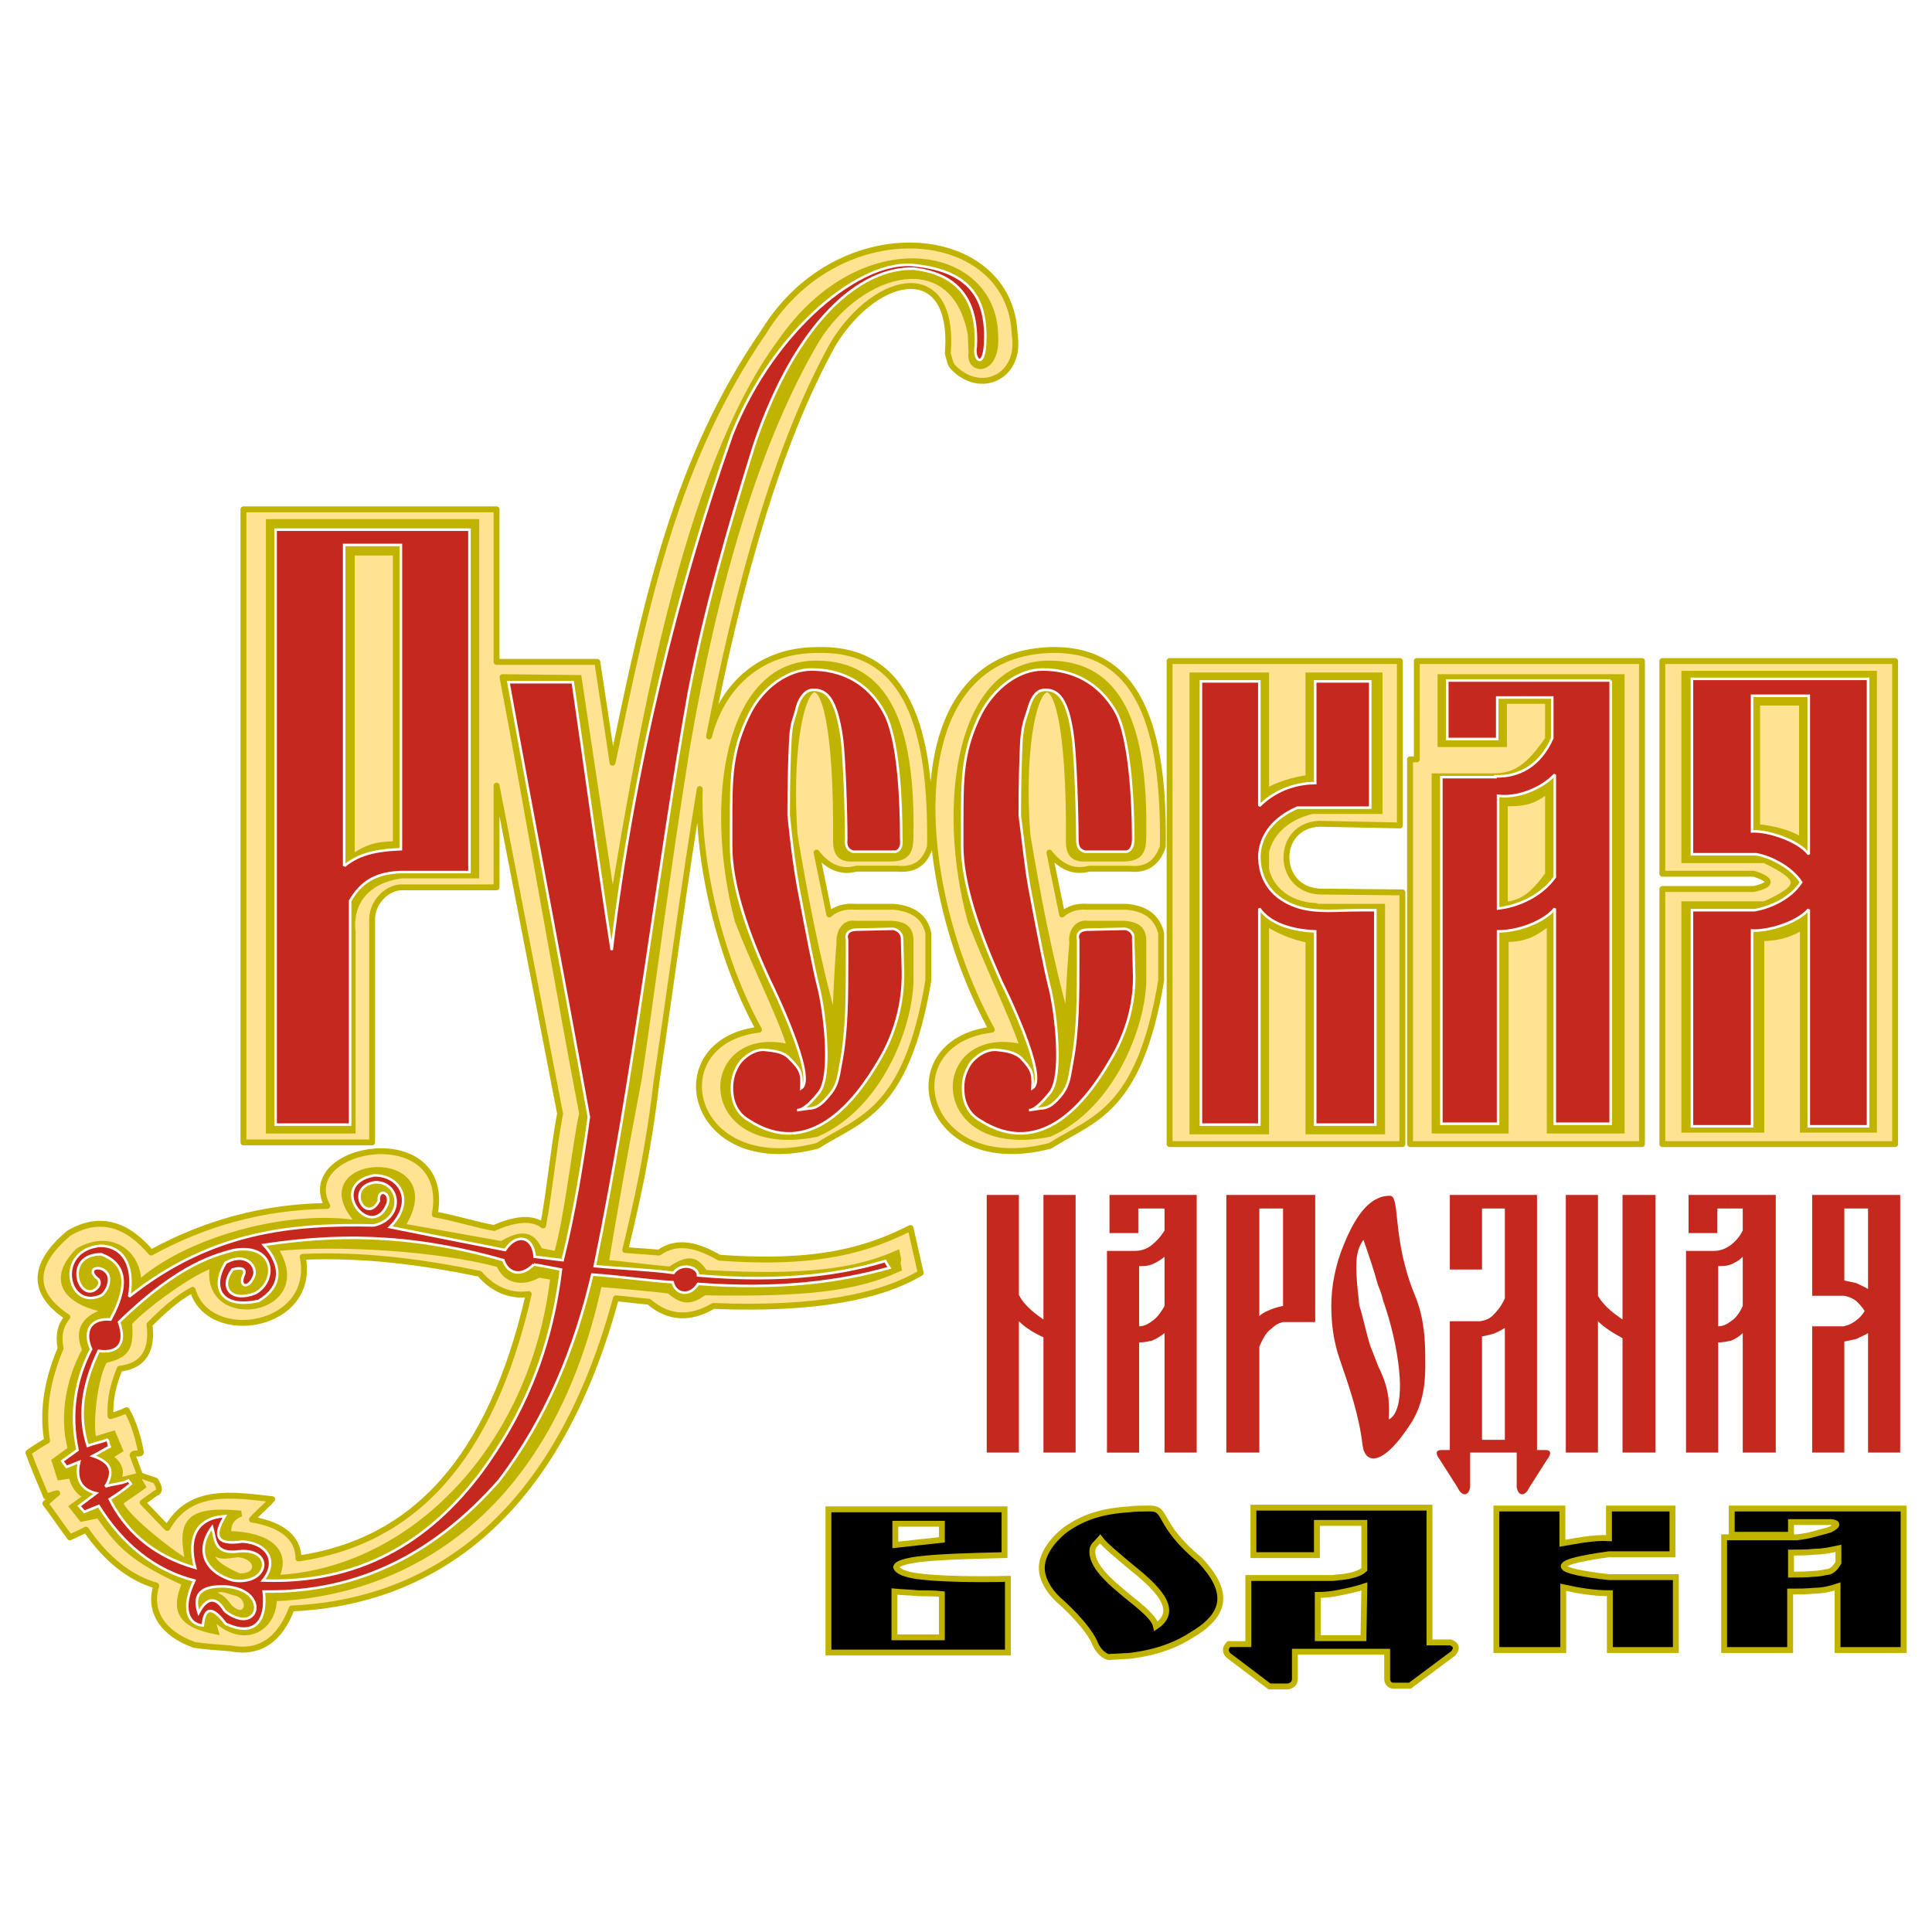
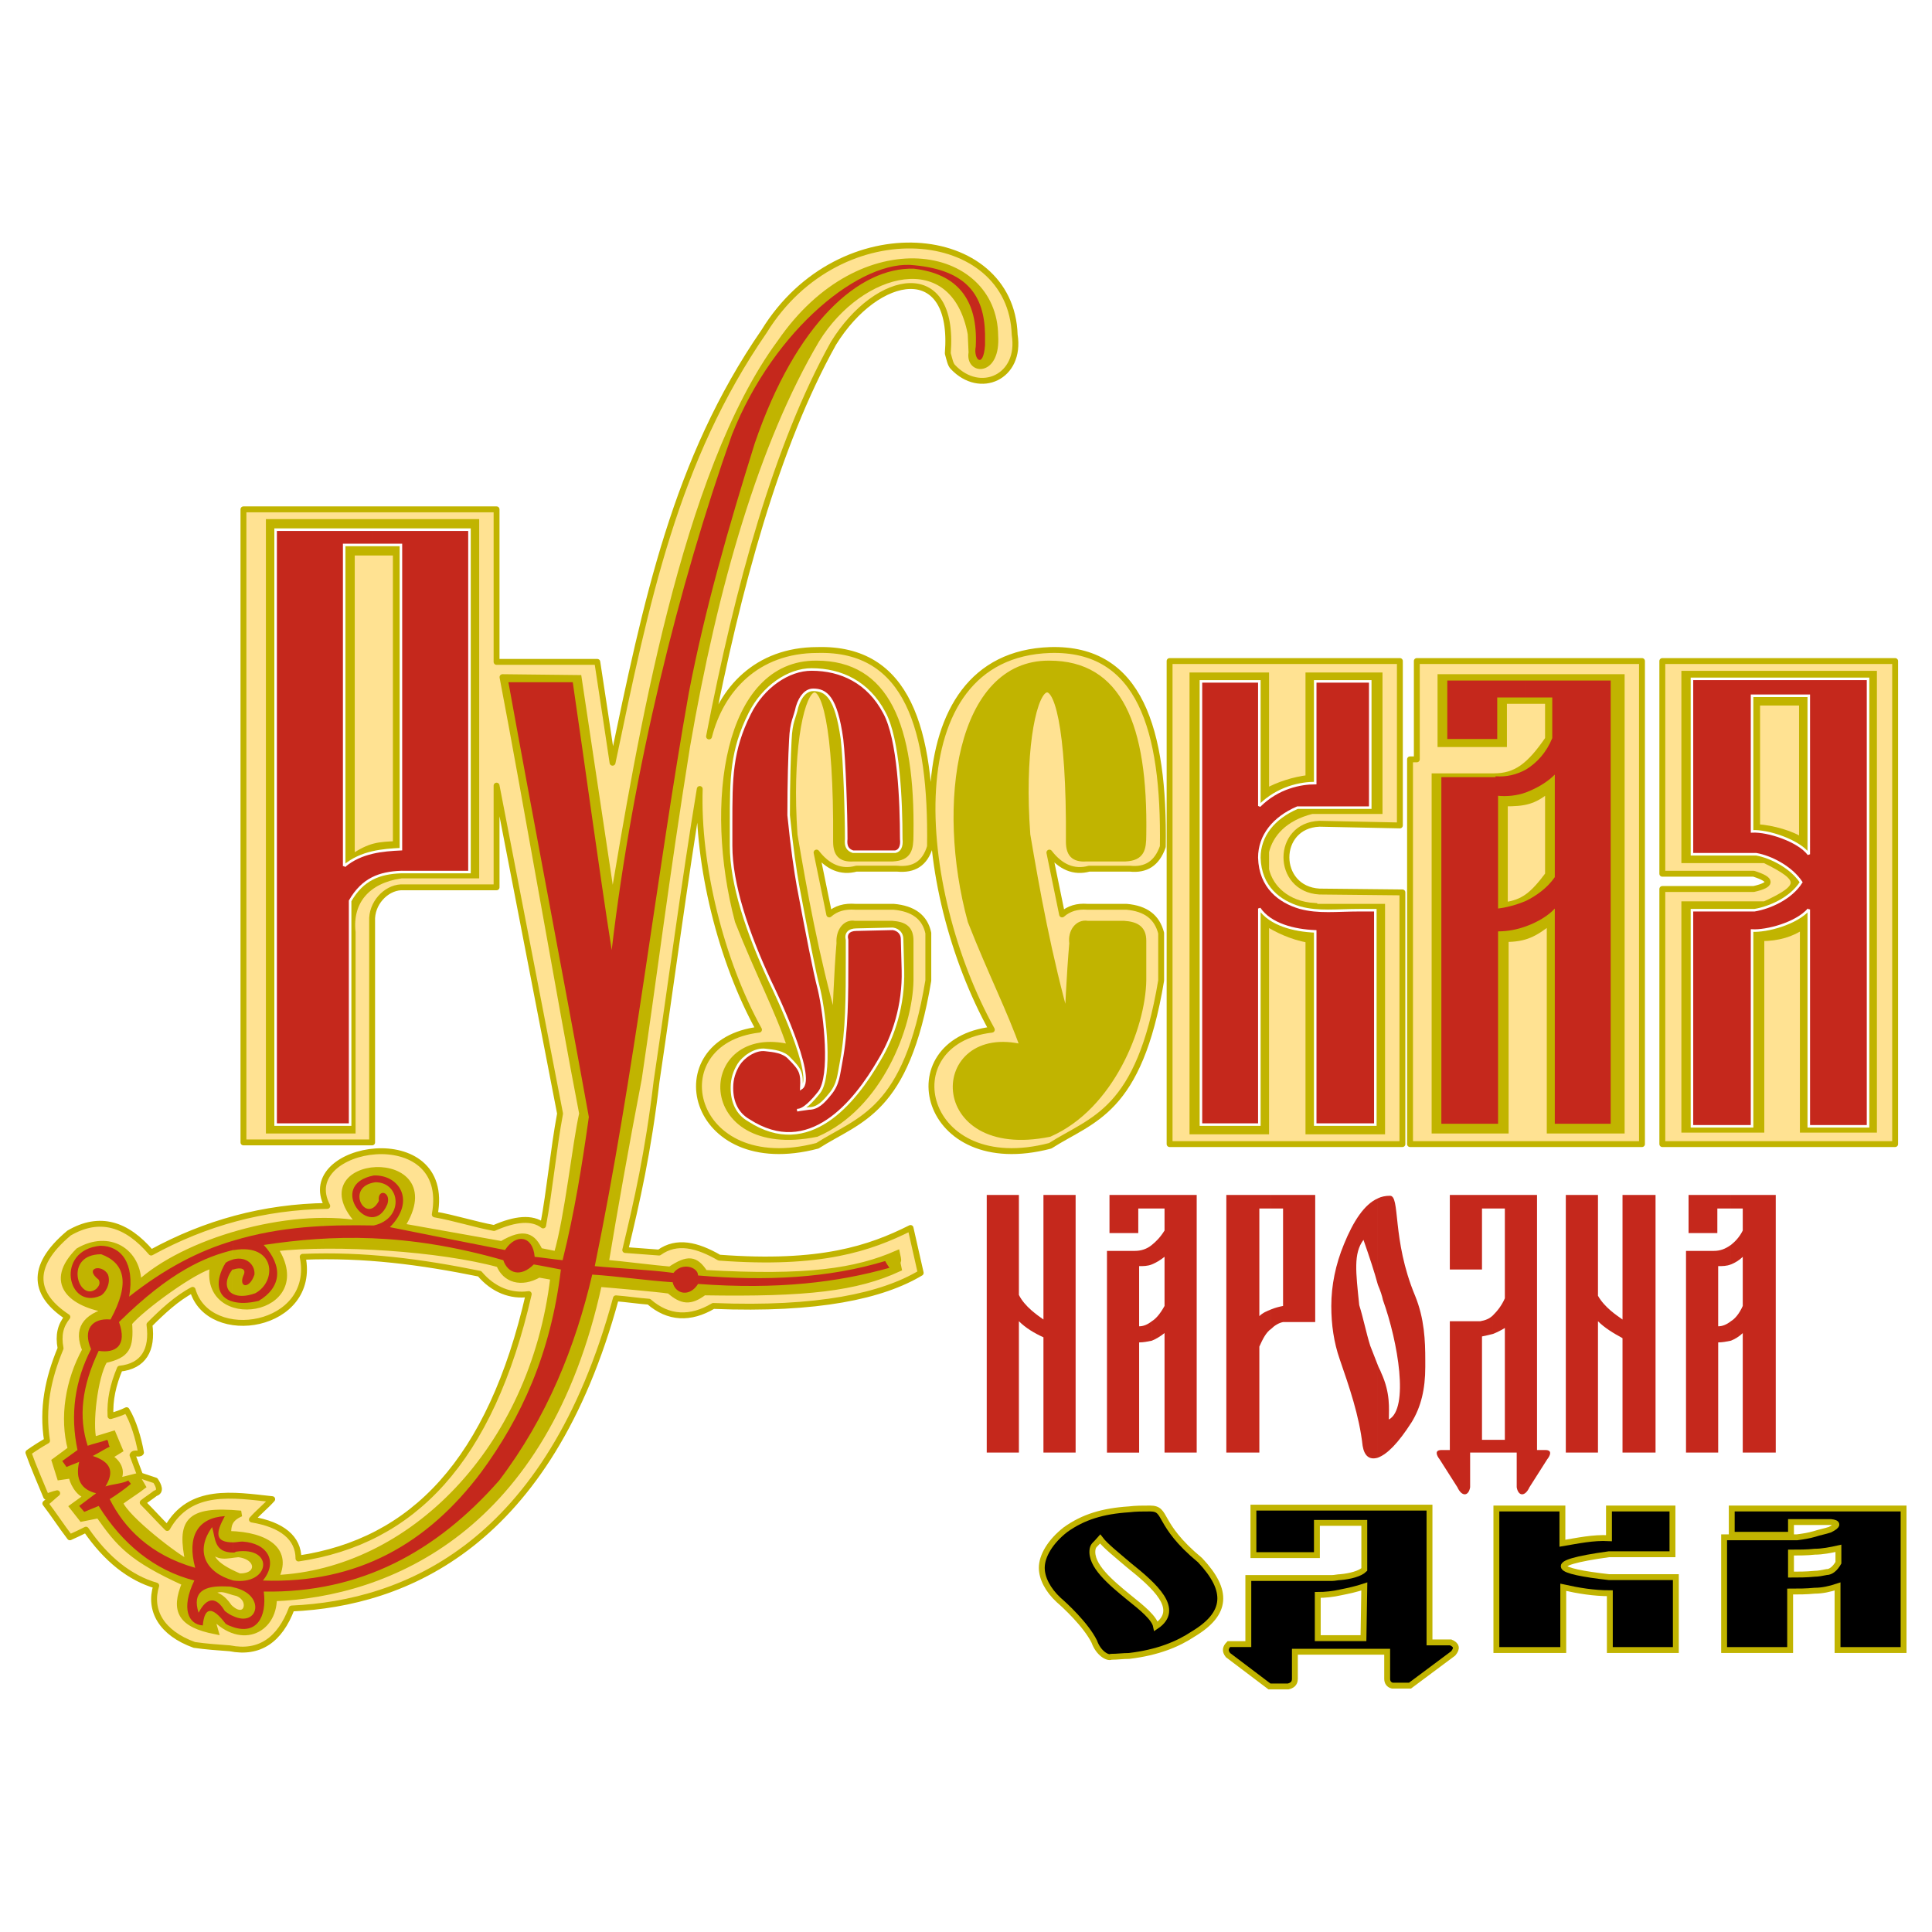
<svg xmlns="http://www.w3.org/2000/svg" version="1.0" id="Layer_1" x="0px" y="0px" width="192.756px" height="192.756px" viewBox="0 0 192.756 192.756" enable-background="new 0 0 192.756 192.756" xml:space="preserve">
  <g>
    <polygon fill-rule="evenodd" clip-rule="evenodd" fill="#FFFFFF" points="0,0 192.756,0 192.756,192.756 0,192.756 0,0  " />
    <path fill-rule="evenodd" clip-rule="evenodd" fill="#FFFFFF" d="M106.134,64.092c1.773-4.059,38.601-14.205,41.471-30.523   c-0.929,4.143-1.857,8.202-2.787,12.345c-2.533,3.127-5.067,6.34-7.686,9.554c-4.983,2.537-9.967,5.072-15.034,7.694   C116.776,63.416,111.455,63.754,106.134,64.092L106.134,64.092z" />
    <path fill-rule="evenodd" clip-rule="evenodd" stroke="#C1B400" stroke-width="0.587" stroke-linecap="round" stroke-miterlimit="2.613" d="   M160.613,158.959c-1.604,0-3.125-0.254-4.646-0.592v6.256h-6.673v-14.119h6.588v3.467c1.521-0.254,3.041-0.592,4.646-0.508v-2.959   h6.334v4.564h-6.334c-6.757,0.93-5.236,1.691,0,2.283h6.672v7.271h-6.587V158.959L160.613,158.959z" />
    <path fill-rule="evenodd" clip-rule="evenodd" fill="#C5281C" d="M161.879,119.221h3.295v25.703h-3.295V133.51   c-0.929-0.51-1.773-1.016-2.449-1.691v13.105h-3.209v-25.703h3.209v10.061c0.676,1.184,1.858,1.943,2.449,2.367V119.221   L161.879,119.221z" />
    <path fill-rule="evenodd" clip-rule="evenodd" fill="#C5281C" d="M101.656,129.197c0.592,1.184,1.858,2.027,2.449,2.451v-12.428   h3.21v25.703h-3.21v-11.5c-0.928-0.424-1.773-0.93-2.449-1.605v13.105h-3.209v-25.703h3.209V129.197L101.656,129.197z" />
    <path fill-rule="evenodd" clip-rule="evenodd" fill="#C5281C" d="M116.186,130.295c-0.423,0.762-0.846,1.27-1.268,1.523v1.943   c0.422-0.17,0.845-0.424,1.268-0.762v11.924h3.209v-25.703h-2.788h-0.421h-1.268v1.352h1.268v2.197   c-0.423,0.678-0.846,1.1-1.268,1.439v1.943c0.422-0.168,0.845-0.422,1.268-0.76V130.295L116.186,130.295L116.186,130.295z    M114.918,131.818c-0.423,0.338-0.846,0.508-1.267,0.508v-6.004c0.421,0,0.844,0,1.267-0.17v-1.943   c-0.508,0.422-1.099,0.592-1.689,0.592l0,0h-2.787v20.123h3.21v-10.992c0.421,0,0.844-0.084,1.267-0.17V131.818L114.918,131.818   L114.918,131.818L114.918,131.818z M114.918,119.221v1.352h-1.352v2.451h-2.872v-3.803h2.449h0.423H114.918L114.918,119.221z" />
    <path fill-rule="evenodd" clip-rule="evenodd" fill="#C5281C" d="M172.691,119.221h1.183h0.506h2.787v25.703h-3.293V133   c-0.339,0.338-0.761,0.592-1.183,0.762v-1.943c0.422-0.254,0.844-0.762,1.183-1.523v-4.902c-0.339,0.338-0.761,0.592-1.183,0.76   v-1.943c0.422-0.34,0.844-0.762,1.183-1.439v-2.197h-1.183V119.221L172.691,119.221L172.691,119.221z M171.34,119.221h1.352v1.352   h-1.352v2.451h-2.872v-3.803h2.449H171.34L171.34,119.221L171.34,119.221L171.34,119.221z M172.691,133.762   c-0.423,0.086-0.845,0.17-1.267,0.17v10.992h-3.21v-20.123h2.787l0,0c0.591,0,1.099-0.17,1.689-0.592v1.943   c-0.423,0.17-0.845,0.17-1.267,0.17v6.004c0.422,0,0.844-0.17,1.267-0.508V133.762L172.691,133.762z" />
    <path fill-rule="evenodd" clip-rule="evenodd" fill="#C5281C" d="M126.827,130.635c0.423-0.17,0.761-0.254,1.184-0.34v-9.723   h-1.184v-1.352h1.184h0.337h2.871v12.682h-3.208c-0.423,0.084-0.846,0.338-1.184,0.676V130.635L126.827,130.635L126.827,130.635z    M125.645,131.311c0.338-0.338,0.761-0.508,1.183-0.676v1.943c-0.507,0.34-0.845,1.014-1.183,1.775v10.57h-3.294v-25.703h3.041   h0.253h1.183v1.352h-1.183V131.311L125.645,131.311z" />
-     <path fill-rule="evenodd" clip-rule="evenodd" fill="#C5281C" d="M186.375,133c-0.423,0.256-0.846,0.424-1.184,0.592v-1.859   c0.254-0.168,0.592-0.508,0.846-0.93c-0.254-0.422-0.592-0.76-0.846-1.014v-1.777c0.338,0.17,0.761,0.338,1.184,0.594v-8.033   h-1.184v-1.352h1.184h0.253h2.955v25.703h-3.208V133L186.375,133L186.375,133z M185.191,133.592   c-0.422,0.086-0.76,0.17-1.183,0.256v11.076h-3.208v-12.598h3.123c0.423-0.086,0.846-0.256,1.268-0.594V133.592L185.191,133.592   L185.191,133.592L185.191,133.592z M185.191,129.789c-0.338-0.254-0.76-0.424-1.183-0.508h-3.208v-10.061h2.87h0.338h1.183v1.352   h-1.183v7.188c0.423,0.084,0.761,0.168,1.183,0.252V129.789L185.191,129.789z" />
    <path fill-rule="evenodd" clip-rule="evenodd" fill="#C5281C" d="M138.568,141.625c2.026-1.1,0.929-7.693-0.592-11.922   c-0.084-0.422-0.254-0.93-0.507-1.521v-8.623c0.338-0.17,0.761-0.256,1.183-0.256c1.098-0.082,0.169,4.314,2.534,9.979   c0.929,2.283,1.014,4.48,1.014,6.426v0.676c0,2.199-0.423,3.975-1.353,5.496c-1.351,2.113-2.449,3.213-3.378,3.551v-9.215   c0.085,0.252,0.253,0.506,0.338,0.762C138.736,139.004,138.568,140.525,138.568,141.625L138.568,141.625L138.568,141.625z    M137.47,128.182c-0.338-1.268-0.845-2.789-1.436-4.482c-1.014,1.354-0.761,3.215-0.423,6.512c0.423,1.354,0.676,2.707,1.099,4.059   c0.168,0.422,0.422,1.1,0.76,1.945v9.215c-0.845,0.254-1.352-0.168-1.521-1.184c-0.338-3.043-1.352-5.918-2.281-8.623   c-0.591-1.691-0.844-3.467-0.844-5.328c0-2.027,0.423-4.143,1.267-6.172c0.93-2.283,2.027-3.973,3.379-4.564V128.182   L137.47,128.182z" />
    <path fill-rule="evenodd" clip-rule="evenodd" fill="#C5281C" d="M148.957,143.654h1.182v-11.16   c-0.422,0.254-0.76,0.424-1.182,0.592v-1.861c0.422-0.422,0.844-0.93,1.182-1.689v-8.963h-1.182v-1.352h1.182h0.254h2.956v25.449   c0.254,0,0.592,0,0.845,0c0.676,0,0.507,0.506,0.169,0.93l-1.773,2.789c-0.422,0.932-1.099,0.932-1.268,0c0-1.182,0-2.367,0-3.465   h-0.929h-0.254h-1.182V143.654L148.957,143.654L148.957,143.654z M147.859,143.654h1.098v1.27h-1.098h-0.423h-0.761   c0,1.098,0,2.283,0,3.465c-0.168,0.932-0.844,0.932-1.266,0l-1.775-2.789c-0.338-0.424-0.506-0.93,0.17-0.93   c0.253,0,0.592,0,0.845,0v-12.852h3.04c0.508-0.086,0.929-0.254,1.268-0.594v1.861c-0.339,0.084-0.677,0.17-1.098,0.252V143.654   L147.859,143.654L147.859,143.654L147.859,143.654z M148.957,119.221v1.352h-1.098v6.088h-3.21v-7.439h2.787h0.423H148.957   L148.957,119.221z" />
    <path fill-rule="evenodd" clip-rule="evenodd" fill="#FFE292" d="M165.85,65.952h23.228v48.194H165.85v-25.45h9.121   c1.858-0.423,1.858-0.93,0-1.522h-9.121V65.952L165.85,65.952L165.85,65.952L165.85,65.952z M97.096,114.146V103.07   c0.59-0.17,1.182-0.254,1.858-0.338c-0.676-1.184-1.268-2.451-1.858-3.721v-31.03c1.858-1.86,4.392-3.045,7.686-3.128   c8.954-0.255,11.403,7.947,11.233,19.614c-0.591,1.691-1.688,2.368-3.294,2.199c-1.352,0-2.703,0-4.054,0   c-1.521,0.423-2.872-0.168-3.97-1.605c0.422,2.028,0.844,4.142,1.267,6.172c0.675-0.592,1.521-0.846,2.533-0.762   c1.352,0,2.619,0,3.886,0c1.943,0.17,3.041,1.015,3.464,2.622c0,1.607,0,3.129,0,4.735c-2.196,13.189-6.842,13.781-11.065,16.486   C101.656,115.16,99.039,114.992,97.096,114.146L97.096,114.146L97.096,114.146L97.096,114.146z M97.096,37.881V26.213   c2.449,1.437,4.054,3.889,4.139,7.187C101.741,36.613,99.46,38.473,97.096,37.881L97.096,37.881L97.096,37.881L97.096,37.881z    M141.355,65.952h22.467v48.194H140.68V75.76h0.676V65.952L141.355,65.952L141.355,65.952L141.355,65.952z M116.691,65.952h22.975   v16.402l-8.024-0.168c-4.392,0.168-4.392,6.511,0,6.764l8.277,0.085v25.111h-23.228V65.952L116.691,65.952L116.691,65.952z    M97.096,26.213v11.667c-0.676-0.168-1.352-0.592-2.027-1.268c-0.254-0.254-0.338-0.76-0.508-1.352   c0.761-9.471-7.01-8.117-11.402-1.015c-5.66,10.146-9.544,24.351-12.417,39.232c1.183-4.65,4.73-8.624,10.812-8.624   c9.038-0.255,11.402,7.947,11.233,19.614c-0.506,1.691-1.604,2.368-3.293,2.199c-1.352,0-2.704,0-4.054,0   c-1.52,0.423-2.872-0.168-3.971-1.605c0.423,2.028,0.845,4.142,1.267,6.172c0.676-0.592,1.52-0.846,2.619-0.762   c1.268,0,2.534,0,3.801,0c1.942,0.17,3.125,1.015,3.463,2.622c0,1.607,0,3.129,0,4.735c-2.196,13.189-6.842,13.781-11.065,16.486   c-12.839,3.383-15.879-10.398-5.828-11.582c-3.801-6.849-6.166-16.488-5.912-24.013c-1.521,9.215-2.873,19.53-4.308,29.169   c-0.844,7.104-1.943,11.922-3.125,16.826c1.098,0.086,2.196,0.17,3.378,0.254c1.773-1.27,3.801-0.76,5.998,0.508   c10.135,0.76,15.034-0.93,19.088-2.959c0.338,1.521,0.676,2.959,1.014,4.48c-3.801,2.283-10.22,3.721-20.693,3.297   c-2.281,1.354-4.477,1.27-6.42-0.422c-1.098-0.084-2.196-0.254-3.294-0.338c-6.166,22.66-18.751,29.424-29.562,30.691v-5.072   c10.305-2.367,17.315-10.4,20.863-26.043c-1.773,0.254-3.548-0.422-4.898-2.029c-5.321-1.098-10.474-1.859-15.964-1.775v-4.988   c0.253,0,0.507,0,0.761,0c-3.21-6.088,12.5-8.709,10.727,0.846c1.943,0.338,4.054,1.014,5.913,1.354   c2.111-0.932,3.801-1.1,4.898-0.254c0.676-3.635,1.014-7.525,1.69-11.16c-2.111-10.908-4.224-21.815-6.335-32.722v10.146h-9.544   c-1.521,0.085-2.957,1.606-2.872,3.383v22.069H31.89V50.818h17.653v15.219c3.379,0,6.757,0,10.051,0   c0.507,3.297,1.014,6.679,1.521,10.061c3.379-16.149,6.251-30.184,15.119-43.036C81.555,24.438,91.521,22.747,97.096,26.213   L97.096,26.213L97.096,26.213L97.096,26.213z M97.096,67.982c-6.082,6.172-4.73,20.292,0,31.03V67.982L97.096,67.982L97.096,67.982   L97.096,67.982z M97.096,103.07c-5.744,1.943-5.322,8.793,0,11.076V103.07L97.096,103.07L97.096,103.07z M31.89,50.818v63.161   h-7.601V50.818H31.89L31.89,50.818L31.89,50.818L31.89,50.818z M31.89,120.318v4.988c-0.591,0-1.182,0-1.689,0.086   c1.436,7.102-9.375,8.877-10.98,3.297c-1.605,0.846-3.041,2.197-4.307,3.467c0.338,2.535-0.591,4.143-2.957,4.396   c-0.675,1.605-1.013,3.129-0.929,4.734c0.591-0.17,1.099-0.338,1.605-0.592c0.676,1.1,1.182,2.791,1.435,4.229   c-0.168,0.252-0.675-0.086-0.844,0.252c0.253,0.678,0.507,1.354,0.761,2.031c0.507,0.168,1.013,0.338,1.521,0.506   c0.338,0.508,0.591,1.1,0,1.27c-0.423,0.338-0.845,0.59-1.267,0.93c0.844,0.846,1.605,1.691,2.449,2.535   c2.281-4.059,6.588-3.297,10.473-2.875c-0.591,0.678-1.436,1.354-2.026,2.031c3.041,0.506,4.645,1.859,4.645,3.889   c0.76-0.086,1.436-0.254,2.111-0.338v5.072c-0.929,0.086-1.858,0.168-2.787,0.254c-1.182,3.129-3.21,4.564-6.166,3.973   c-1.183-0.084-2.365-0.168-3.548-0.338c-3.294-1.184-4.561-3.467-3.8-5.918c-2.619-0.76-4.983-2.621-7.011-5.58   c-0.507,0.252-1.014,0.508-1.605,0.762c-0.844-1.102-1.605-2.283-2.449-3.383c0.423-0.338,0.761-0.676,1.183-1.014   c-0.422,0.084-0.76,0.252-1.098,0.338c-0.59-1.439-1.267-2.961-1.773-4.396c0.591-0.424,1.267-0.846,1.858-1.184   c-0.507-3.215,0.084-6.172,1.351-9.217c-0.253-1.354,0-2.283,0.676-3.129c-3.21-2.113-3.97-4.904,0.169-8.371   c3.041-1.775,5.743-0.93,8.192,1.945C20.234,122.094,25.809,120.488,31.89,120.318L31.89,120.318z" />
    <path fill="none" stroke="#C1B400" stroke-width="0.587" stroke-linecap="round" stroke-linejoin="round" stroke-miterlimit="2.613" d="   M165.85,65.952h23.228v48.194H165.85v-25.45h9.121c1.858-0.423,1.858-0.93,0-1.522h-9.121V65.952L165.85,65.952 M141.355,65.952   h22.467v48.194H140.68V75.76h0.676V65.952L141.355,65.952 M116.691,65.952h22.975v16.402l-8.024-0.168   c-4.392,0.168-4.392,6.511,0,6.764l8.277,0.085v25.111h-23.228V65.952L116.691,65.952 M108.498,90.472   c-1.013-0.084-1.858,0.17-2.533,0.762c-0.423-2.03-0.845-4.144-1.267-6.172c1.098,1.437,2.449,2.028,3.97,1.605   c1.351,0,2.702,0,4.054,0c1.605,0.169,2.703-0.507,3.294-2.199c0.17-11.667-2.279-19.869-11.233-19.614   c-15.625,0.507-13.599,23.843-5.828,37.878c-10.135,1.184-7.01,14.965,5.828,11.582c4.224-2.705,8.869-3.297,11.065-16.486   c0-1.606,0-3.128,0-4.735c-0.423-1.606-1.521-2.452-3.464-2.622C111.117,90.472,109.85,90.472,108.498,90.472L108.498,90.472    M49.542,50.818v15.219c3.379,0,6.757,0,10.051,0c0.507,3.297,1.014,6.679,1.521,10.061c3.379-16.149,6.251-30.184,15.119-43.036   c7.603-12.344,24.664-10.568,25.002,0.338c0.676,4.227-3.464,6.087-6.166,3.212c-0.254-0.254-0.338-0.76-0.508-1.352   c0.761-9.471-7.01-8.117-11.402-1.015c-5.66,10.146-9.544,24.351-12.417,39.232c1.183-4.65,4.73-8.624,10.812-8.624   c9.038-0.255,11.402,7.947,11.233,19.614c-0.506,1.691-1.604,2.368-3.293,2.199c-1.352,0-2.704,0-4.054,0   c-1.52,0.423-2.872-0.168-3.971-1.605c0.423,2.028,0.845,4.142,1.267,6.172c0.676-0.592,1.52-0.846,2.619-0.762   c1.268,0,2.534,0,3.801,0c1.942,0.17,3.125,1.015,3.463,2.622c0,1.607,0,3.129,0,4.735c-2.196,13.189-6.842,13.781-11.065,16.486   c-12.839,3.383-15.879-10.398-5.828-11.582c-3.801-6.849-6.166-16.488-5.912-24.013c-1.521,9.215-2.873,19.53-4.308,29.169   c-0.844,7.104-1.943,11.922-3.125,16.826c1.098,0.086,2.196,0.17,3.378,0.254c1.773-1.27,3.801-0.76,5.998,0.508   c10.135,0.76,15.034-0.93,19.088-2.959c0.338,1.521,0.676,2.959,1.014,4.48c-3.801,2.283-10.22,3.721-20.693,3.297   c-2.281,1.354-4.477,1.27-6.42-0.422c-1.098-0.084-2.196-0.254-3.294-0.338c-6.673,24.604-21.031,30.438-32.35,30.945   c-1.182,3.129-3.21,4.564-6.166,3.973c-1.183-0.084-2.365-0.168-3.548-0.338c-3.294-1.184-4.561-3.467-3.8-5.918   c-2.619-0.76-4.983-2.621-7.011-5.58c-0.507,0.252-1.014,0.508-1.605,0.762c-0.844-1.102-1.605-2.283-2.449-3.383   c0.423-0.338,0.761-0.676,1.183-1.014c-0.422,0.084-0.76,0.252-1.098,0.338c-0.59-1.439-1.267-2.961-1.773-4.396   c0.591-0.424,1.267-0.846,1.858-1.184c-0.507-3.215,0.084-6.172,1.351-9.217c-0.253-1.354,0-2.283,0.676-3.129   c-3.21-2.113-3.97-4.904,0.169-8.371c3.041-1.775,5.743-0.93,8.192,1.945c5.407-2.959,11.234-4.566,17.569-4.65   c-3.21-6.088,12.5-8.709,10.727,0.846c1.943,0.338,4.054,1.014,5.913,1.354c2.111-0.932,3.801-1.1,4.898-0.254   c0.676-3.635,1.014-7.525,1.69-11.16c-2.111-10.908-4.224-21.815-6.335-32.722v10.146h-9.544c-1.521,0.085-2.957,1.606-2.872,3.383   v22.069H24.289V50.818H49.542L49.542,50.818 M47.854,127.082c1.351,1.607,3.125,2.283,4.898,2.029   c-3.801,16.656-11.571,24.689-22.974,26.381c0-2.029-1.604-3.383-4.645-3.889c0.591-0.678,1.435-1.354,2.026-2.031   c-3.885-0.422-8.192-1.184-10.473,2.875c-0.844-0.844-1.605-1.689-2.449-2.535c0.422-0.34,0.844-0.592,1.267-0.93   c0.591-0.17,0.338-0.762,0-1.27c-0.508-0.168-1.014-0.338-1.521-0.506c-0.253-0.678-0.507-1.354-0.761-2.031   c0.169-0.338,0.676,0,0.844-0.252c-0.253-1.438-0.759-3.129-1.435-4.229c-0.506,0.254-1.014,0.422-1.605,0.592   c-0.084-1.605,0.253-3.129,0.929-4.734c2.366-0.254,3.295-1.861,2.957-4.396c1.267-1.27,2.702-2.621,4.307-3.467   c1.605,5.58,12.416,3.805,10.98-3.297C36.367,125.139,42.025,125.898,47.854,127.082L47.854,127.082z" />
    <path fill-rule="evenodd" clip-rule="evenodd" fill="#C1B400" d="M37.296,84.468c0.676-0.168,1.267-0.168,2.196-0.253V55.13h-2.196   v-3.043h2.703h0.844h6.673v35.257h-7.518c-1.099,0.169-1.943,0.508-2.703,0.93V84.468L37.296,84.468L37.296,84.468z M35.1,85.568   c0.929-0.592,1.521-0.93,2.196-1.1v3.805c-1.605,1.015-2.366,2.707-2.112,4.735v19.784h-8.362V52.086h7.011h0.506h2.957v3.043H35.1   V85.568L35.1,85.568z" />
    <path fill="none" stroke="#C1B400" stroke-width="0.587" stroke-linecap="round" stroke-miterlimit="2.613" d="M35.1,85.568   c1.858-1.269,2.703-1.269,4.393-1.354V55.13H35.1V85.568L35.1,85.568 M39.999,87.344c-3.378,0.508-5.152,2.621-4.815,5.665v19.784   h-8.362V52.086h7.011h0.506h5.66h0.844h6.673v35.257H39.999L39.999,87.344z" />
    <path fill-rule="evenodd" clip-rule="evenodd" fill="#C1B400" d="M152.335,67.559h2.702h0.931h5.828v45.234h-7.18V91.994   c-0.845,0.676-1.521,1.1-2.281,1.354v-3.805c0.676-0.507,1.268-1.269,2.111-2.282v-8.456c-0.76,0.677-1.436,1.014-2.111,1.184   v-3.72c0.676-0.592,1.352-1.437,2.111-2.537v-3.805h-2.111V67.559L152.335,67.559L152.335,67.559z M149.717,67.559h2.618v2.367   h-2.28v4.312h-6.335v-6.679h5.068H149.717L149.717,67.559L149.717,67.559L149.717,67.559z M152.335,93.347   c-0.591,0.253-1.267,0.338-2.111,0.338v19.108h-7.095V77.451h5.912l0,0c1.268,0,2.28-0.338,3.294-1.184v3.72   c-0.591,0.085-1.267,0.168-2.196,0.168v10.147c0.93-0.085,1.521-0.339,2.196-0.762V93.347L152.335,93.347z" />
    <path fill="none" stroke="#C1B400" stroke-width="0.587" stroke-linecap="round" stroke-miterlimit="2.613" d="M149.717,67.559   h5.32h0.931h5.828v45.234h-7.18V91.994c-1.521,1.184-2.449,1.691-4.393,1.691v19.108h-7.095V77.451h5.912l0,0   c2.196,0,3.548-1.015,5.405-3.72v-3.805h-4.392v4.312h-6.335v-6.679h5.068H149.717L149.717,67.559 M154.446,87.26   c-1.521,2.029-2.449,2.79-4.308,3.044V80.156c1.943,0,2.872-0.168,4.308-1.352V87.26L154.446,87.26z" />
    <path fill-rule="evenodd" clip-rule="evenodd" fill="#C1B400" d="M177.506,70.096h2.28v13.781c-0.507-0.337-1.352-0.76-2.28-1.013   v3.72c1.942,1.098,1.942,1.86,0,2.958v3.89c0.929-0.254,1.689-0.592,2.365-1.015v20.292h7.095V67.221h-9.46V70.096L177.506,70.096   L177.506,70.096z M175.309,70.096h2.197v-2.875h-9.46v18.601h8.024c0.591,0.253,1.097,0.508,1.436,0.762v-3.72   c-0.76-0.17-1.521-0.339-2.197-0.339V70.096L175.309,70.096L175.309,70.096L175.309,70.096z M177.506,89.542v3.89   c-0.507,0.084-1.098,0.168-1.774,0.168v19.109h-7.686v-22.49h8.024C176.661,89.965,177.167,89.711,177.506,89.542L177.506,89.542z" />
    <path fill="none" stroke="#C1B400" stroke-width="0.587" stroke-linecap="round" stroke-miterlimit="2.613" d="M175.309,70.096   h4.478v13.781c-0.929-0.675-2.957-1.268-4.478-1.352V70.096L175.309,70.096 M168.046,67.221h18.92v45.488h-7.095V92.417   c-1.099,0.76-2.45,1.183-4.14,1.183v19.109h-7.686v-22.49h8.024c3.885-1.775,3.801-2.537,0-4.397h-8.024V67.221L168.046,67.221z" />
    <path fill-rule="evenodd" clip-rule="evenodd" fill="#C1B400" d="M50.134,67.559l7.603,0.085   c0.506,3.382,2.872,19.107,3.378,22.489c2.703-15.979,7.095-42.952,16.724-55.973c8.193-11.921,21.369-9.384,21.454-0.676   c0,0.085,0,0.085,0,0.169v0.592c-0.169,2.96-2.619,2.705-2.365,0.93l-0.084-1.86c-1.69-8.962-10.98-6.51-15.373,0.592   c-5.996,10.146-10.135,24.436-12.922,40.585c-2.111,13.189-3.379,23.505-4.814,33.144c-1.352,7.016-2.45,13.273-3.295,18.348   c1.182,0.084,5.237,0.592,6.419,0.676c1.774-1.184,2.534-1.1,3.463,0.338c10.221,0.592,15.12-0.17,19.174-1.945   c0.337,1.523-0.169,0,0.168,1.523c-4.223,1.943-9.122,2.535-19.426,2.365c-1.352,1.016-2.196,0.932-3.463-0.168   c-1.099-0.168-5.913-0.592-7.011-0.676c-4.646,21.137-16.977,28.832-27.535,30.775v-2.113c11.487-2.875,21.116-14.121,22.975-29.34   l-1.436-0.254c-1.774,1.016-3.378,0.51-3.971-1.014c-4.476-1.268-11.74-1.943-17.568-1.859v-2.453c1.267,0,2.534,0.086,3.717,0.254   c-6.419-6.68,9.206-7.693,4.139,0.254c1.941,0.338,8.023,1.438,9.966,1.775c2.28-1.354,3.125-0.762,3.8,0.678l1.69,0.338   c1.097-3.721,1.858-11.078,2.534-14.035C55.962,100.195,52.415,79.481,50.134,67.559L50.134,67.559L50.134,67.559z M32.228,158.873   c-1.689,0.34-3.293,0.508-4.898,0.592c0,2.453-1.943,3.975-4.139,3.215v-2.031c1.436,0.93,2.028-1.014,0.507-1.689   c-0.169-0.086-0.337-0.086-0.507-0.17v-1.775c0.253,0.084,0.423,0.17,0.676,0.254c2.112,0.084,2.112-1.945-0.084-2.199   c-0.168,0-0.338,0.086-0.591,0.086v-2.115c3.717,0.254,5.659,1.945,4.308,4.398c1.605-0.086,3.125-0.254,4.73-0.678V158.873   L32.228,158.873L32.228,158.873L32.228,158.873z M23.19,123.279c2.957-0.932,6.083-1.439,9.038-1.439v2.453   c-1.773,0-3.378,0.084-4.813,0.254c2.871,4.395-1.437,6.594-4.224,5.58V123.279L23.19,123.279L23.19,123.279L23.19,123.279z    M23.19,151.518v-0.592c0.253,0,0.591,0,0.845,0.084C23.697,151.18,23.443,151.348,23.19,151.518L23.19,151.518L23.19,151.518z    M23.19,162.68c-0.676-0.254-1.436-0.846-2.196-1.693l0.508,1.777c-3.463-0.678-4.224-2.029-3.042-4.82   c-5.405-2.451-6.587-3.889-8.615-6.764l-1.688,0.338l-0.93-1.184l1.521-1.1c-0.929-0.084-1.605-1.521-1.605-2.027l-1.182,0.168   l-0.507-1.607l1.605-1.184c-0.844-3.127-0.253-6.848,1.436-9.893c-0.844-2.029-0.084-3.297,2.45-3.973   c-3.971-0.592-6.25-2.791-3.125-5.918c3.041-1.777,5.997,0,5.997,3.297c2.111-1.945,5.575-3.721,9.375-4.818v6.848   c-1.352-0.508-2.365-1.777-1.943-3.891c-1.773,0.34-7.095,4.229-8.362,5.75c0.169,2.453-0.168,3.213-2.449,3.721   c-1.014,1.691-1.52,6.426-1.098,7.947l1.942-0.592l0.675,1.607l-1.097,0.676c1.097,0.592,1.435,1.691,0.759,2.451l2.028-0.508   l0.591,1.016c-0.423,0.338-1.858,1.268-2.281,1.607c0.591,1.605,5.828,5.58,6.842,6.004c-0.845-3.891-0.253-5.242,4.392-4.99v0.592   c-0.338,0.422-0.422,0.93-0.422,1.521c0.169,0,0.338,0,0.422,0v2.115c-0.844,0.084-1.688,0.252-2.196-0.762   c0,0.762,0,1.523,2.196,2.621v1.775c-0.844-0.254-1.352-0.508-2.534,0.338c1.183-0.338,2.028,0.93,2.196,1.186   c0.169,0.168,0.253,0.252,0.338,0.336V162.68L23.19,162.68z" />
    <path fill="none" stroke="#C1B400" stroke-width="0.587" stroke-linecap="round" stroke-miterlimit="2.613" d="M50.134,67.559   l7.603,0.085c0.506,3.382,2.872,19.107,3.378,22.489c2.703-15.979,7.095-42.952,16.724-55.973   c8.193-11.921,21.369-9.384,21.454-0.676c0.253,3.805-2.703,3.636-2.365,1.691l-0.084-1.86c-1.69-8.962-10.98-6.51-15.373,0.592   c-5.996,10.146-10.135,24.436-12.922,40.585c-2.111,13.189-3.379,23.505-4.814,33.144c-1.352,7.016-2.45,13.273-3.295,18.348   c1.182,0.084,5.237,0.592,6.419,0.676c1.774-1.184,2.534-1.1,3.463,0.338c10.221,0.592,15.12-0.17,19.174-1.945   c0.337,1.523-0.169,0,0.168,1.523c-4.223,1.943-9.122,2.535-19.426,2.365c-1.352,1.016-2.196,0.932-3.463-0.168   c-1.099-0.168-5.913-0.592-7.011-0.676c-5.321,24.52-21.116,30.945-32.434,31.367c0,3.299-3.463,4.904-6.335,1.521l0.508,1.777   c-3.463-0.678-4.224-2.029-3.042-4.82c-5.405-2.451-6.587-3.889-8.615-6.764l-1.688,0.338l-0.93-1.184l1.521-1.1   c-0.929-0.084-1.605-1.521-1.605-2.027l-1.182,0.168l-0.507-1.607l1.605-1.184c-0.844-3.127-0.253-6.848,1.436-9.893   c-0.844-2.029-0.084-3.297,2.45-3.973c-3.971-0.592-6.25-2.791-3.125-5.918c3.041-1.777,5.997,0,5.997,3.297   c4.562-4.229,14.865-7.271,22.13-6.004c-6.419-6.68,9.206-7.693,4.139,0.254c1.941,0.338,8.023,1.438,9.966,1.775   c2.28-1.354,3.125-0.762,3.8,0.678l1.69,0.338c1.097-3.721,1.858-11.078,2.534-14.035C55.962,100.195,52.415,79.481,50.134,67.559   L50.134,67.559 M49.796,126.152c0.592,1.523,2.196,2.029,3.971,1.014l1.436,0.254c-2.027,17.25-14.274,29.426-27.705,30.018   c1.352-2.623-0.676-4.312-4.73-4.398c0-0.844,0.084-1.521,1.267-2.029c-5.405-0.506-6.082,0.846-5.237,4.906   c-1.014-0.424-6.25-4.398-6.842-6.004c0.423-0.34,1.858-1.27,2.281-1.607l-0.591-1.016l-2.028,0.508   c0.676-0.76,0.338-1.859-0.759-2.451l1.097-0.676l-0.675-1.607l-1.942,0.592c-0.422-1.521,0.084-6.256,1.098-7.947   c2.281-0.508,2.619-1.268,2.449-3.721c1.267-1.521,6.588-5.41,8.362-5.75c-1.182,6.512,10.389,4.82,6.167-1.689   C33.58,123.869,43.968,124.547,49.796,126.152L49.796,126.152 M23.866,157.268c-2.787-1.184-2.872-2.029-2.872-2.875   c0.676,1.184,1.69,0.762,2.788,0.676C25.978,155.322,25.978,157.352,23.866,157.268L23.866,157.268 M23.697,158.959   c-1.183-0.254-1.689-0.846-3.041,0.168c1.183-0.338,2.028,0.93,2.196,1.186C24.542,162.002,25.386,159.635,23.697,158.959   L23.697,158.959z" />
    <path fill-rule="evenodd" clip-rule="evenodd" fill="#C1B400" stroke="#C1B400" stroke-width="0.587" stroke-linecap="round" stroke-miterlimit="2.613" d="   M131.134,90.472h6.759v22.407h-7.35V93.77c-1.773-0.338-3.125-1.015-4.223-1.691v20.8h-7.348v-45.49h7.348v11.584   c1.183-0.677,2.787-1.184,4.223-1.353V67.389h7.096v13.529h-6.758c-2.702,0.676-4.138,2.283-4.561,4.059v1.775   c0.423,1.86,2.111,3.467,4.813,3.636V90.472L131.134,90.472z" />
    <path fill-rule="evenodd" clip-rule="evenodd" fill="#C1B400" stroke="#C1B400" stroke-width="0.587" stroke-linecap="round" stroke-miterlimit="2.613" d="   M108.498,92.163c-0.929-0.169-1.688,0.76-1.521,1.944c-0.253,2.875-0.506,7.609-0.422,8.117c-1.942-6.849-3.124-13.443-4.054-18.94   c-1.182-15.896,4.308-22.744,4.138,0.677c0,1.438,0.676,1.775,1.858,1.692c1.268,0,2.534,0,3.802,0   c1.604-0.085,1.772-0.93,1.772-2.369c0.17-10.991-2.449-17.079-9.374-17.079c-8.954-0.084-11.065,13.95-7.855,25.704   c2.026,5.158,3.97,8.963,5.236,12.598c-9.206-2.283-9.544,11.076,2.619,8.623c6.166-2.705,9.291-10.652,9.374-15.303v-3.975   c0-1.184-0.675-1.606-1.941-1.69C110.947,92.163,109.682,92.163,108.498,92.163L108.498,92.163z" />
    <path fill-rule="evenodd" clip-rule="evenodd" fill="#C1B400" stroke="#C1B400" stroke-width="0.587" stroke-linecap="round" stroke-miterlimit="2.613" d="   M85.271,92.163c-0.929-0.169-1.604,0.76-1.52,1.944c-0.253,2.875-0.423,7.609-0.423,8.117c-1.942-6.849-3.125-13.443-4.055-18.94   c-1.097-15.896,4.309-22.744,4.14,0.677c0,1.438,0.675,1.775,1.857,1.692c1.268,0,2.534,0,3.801,0   c1.605-0.085,1.773-0.93,1.773-2.369c0.169-10.991-2.449-17.079-9.375-17.079c-8.953-0.084-10.979,13.95-7.854,25.704   c2.026,5.158,4.054,8.963,5.237,12.598c-9.123-2.283-9.544,11.076,2.618,8.623c6.25-2.705,9.292-10.652,9.375-15.303v-3.975   c0-1.184-0.591-1.606-1.858-1.69C87.72,92.163,86.538,92.163,85.271,92.163L85.271,92.163z" />
    <path fill-rule="evenodd" clip-rule="evenodd" fill="#C5281C" d="M160.697,67.897v44.22h-5.575V90.642   c-0.591,0.676-1.688,1.352-2.872,1.775V89.88c1.014-0.506,2.112-1.268,2.872-2.367v-10.23c-0.76,0.76-1.773,1.352-2.872,1.775   v-2.284c1.099-0.676,2.028-1.69,2.619-3.128v-4.059h-2.619v-1.69C155.122,67.897,157.91,67.897,160.697,67.897L160.697,67.897   L160.697,67.897z M152.25,92.417c-0.929,0.338-1.857,0.506-2.787,0.506v19.194h-5.658V77.536h5.405v-0.085   c1.099,0.085,2.111-0.168,3.04-0.677v2.284c-0.929,0.338-1.941,0.423-2.787,0.338v11.246c0.761-0.084,1.774-0.338,2.787-0.762   V92.417L152.25,92.417L152.25,92.417L152.25,92.417z M152.25,69.587h-2.871v4.144h-4.982v-5.834c2.617,0,5.236,0,7.854,0V69.587   L152.25,69.587z" />
-     <path fill="none" stroke="#FFFFFF" stroke-width="0.254" stroke-miterlimit="2.613" d="M160.697,67.897v44.22h-5.575V90.642   c-1.013,1.268-3.547,2.282-5.659,2.282v19.194h-5.658V77.536h5.405v-0.085c2.365,0.085,4.477-1.099,5.659-3.805v-4.059h-5.49v4.144   h-4.982v-5.834C149.801,67.897,155.292,67.897,160.697,67.897L160.697,67.897 M155.122,87.513c-1.52,2.114-4.054,2.958-5.659,3.128   V79.396c1.858,0.254,4.309-0.676,5.659-2.113V87.513L155.122,87.513z" />
    <path fill-rule="evenodd" clip-rule="evenodd" fill="#C5281C" d="M37.211,85.062c0.929-0.255,1.943-0.338,2.788-0.338V54.369   h-2.788v-1.522c3.21,0,6.504,0,9.629,0v34.159h-6.841c-1.014,0-1.943,0.254-2.788,0.676V85.062L37.211,85.062L37.211,85.062z    M34.339,86.414c0.845-0.677,1.858-1.099,2.872-1.352v2.62c-0.929,0.423-1.604,1.1-2.281,2.198v22.321h-7.433V52.847   c3.125,0,6.42,0,9.713,0v1.522h-2.872V86.414L34.339,86.414z" />
    <path fill="none" stroke="#FFFFFF" stroke-width="0.254" stroke-miterlimit="2.613" d="M34.339,86.414   c1.69-1.437,3.886-1.607,5.66-1.69V54.369h-5.66V86.414L34.339,86.414 M39.999,87.005c-2.111,0.084-3.801,0.676-5.068,2.875v22.321   h-7.433V52.847c6.25,0,13.092,0,19.342,0v34.159H39.999L39.999,87.005z" />
    <path fill-rule="evenodd" clip-rule="evenodd" fill="#C5281C" d="M180.462,90.725c-0.676,0.677-1.689,1.269-2.787,1.692V89.88   c0.76-0.423,1.521-1.098,2.026-1.86c-0.506-0.76-1.267-1.437-2.026-1.86v-2.705c1.098,0.422,2.28,1.014,2.787,1.775V69.419h-2.787   v-1.691c3.041,0,6.166,0,8.7,0v44.644h-5.913V90.725L180.462,90.725L180.462,90.725z M177.675,92.417   c-1.099,0.338-2.112,0.506-2.872,0.423v19.531h-5.997V90.81h6.251c0.844-0.085,1.689-0.423,2.618-0.93V92.417L177.675,92.417   L177.675,92.417L177.675,92.417z M177.675,86.16c-0.846-0.506-1.774-0.845-2.449-0.93h-6.42V67.728c2.619,0,5.744,0,8.869,0v1.691   h-2.872v13.527c0.76-0.083,1.858,0.17,2.872,0.508V86.16L177.675,86.16z" />
    <path fill="none" stroke="#FFFFFF" stroke-width="0.254" stroke-miterlimit="2.613" d="M180.462,90.725   c-1.267,1.438-4.224,2.198-5.659,2.115v19.531h-5.997V90.81h6.251c1.52-0.253,3.631-1.183,4.645-2.79   c-1.014-1.521-3.04-2.537-4.476-2.79h-6.42V67.728c5.152,0,12.501,0,17.569,0v44.644h-5.913V90.725L180.462,90.725 M180.462,85.23   c-1.014-1.354-4.054-2.367-5.659-2.284V69.419h5.659V85.23L180.462,85.23z" />
    <path fill-rule="evenodd" clip-rule="evenodd" fill="#C5281C" stroke="#FFFFFF" stroke-width="0.254" stroke-miterlimit="2.613" d="   M125.645,80.411c1.858-1.86,4.14-2.283,5.574-2.283V67.982h5.491V80.58h-7.265c-2.364,1.015-3.801,2.791-3.801,4.989   c0.085,2.958,2.027,4.396,4.055,4.989c1.857,0.506,3.631,0.253,5.997,0.253h1.52v21.391h-5.997V92.923   c-2.111-0.083-4.476-0.676-5.574-2.282v21.56h-5.828V67.982h5.828V80.411L125.645,80.411z" />
-     <path fill-rule="evenodd" clip-rule="evenodd" fill="#C5281C" stroke="#FFFFFF" stroke-width="0.254" stroke-miterlimit="2.613" d="   M102.671,88.358c0.929,4.904,1.604,8.455,2.111,10.399c0.591,2.537,1.267,8.625,0,10.23c-0.677,0.846-1.521,1.775-2.111,1.775   l1.099-0.17c0.929,0,1.52-0.592,2.195-1.436c0.76-1.016,0.76-1.945,1.013-3.213c0.592-3.129,0.592-6.596,0.592-10.315v-1.86   c-0.169-0.593,0.169-1.015,0.929-1.015l3.717-0.085c0.591,0.085,0.929,0.507,0.845,1.015l0.084,3.128   c0.17,3.468-0.929,6.595-2.364,8.962c-2.449,4.227-6.927,9.893-13.008,6.004c-1.182-0.676-1.689-1.859-1.689-3.213v-0.086   c0-0.844,0.254-1.605,0.676-2.281c0.423-0.678,1.605-1.607,2.787-1.438c0.677,0.084,1.69,0.17,2.366,0.844   c1.013,1.1,1.183,1.439,1.098,2.961c1.604-1.016-2.703-9.809-3.125-10.654c-2.197-4.903-3.886-9.722-3.886-13.528v-2.198   c0-4.565,0-7.271,1.858-10.992c1.436-2.706,3.885-4.397,6.166-4.397c2.955,0,5.659,1.269,7.348,4.312   c1.352,2.622,1.689,8.794,1.689,12.599c0,0.76-0.254,1.184-0.676,1.269c-1.352,0-2.787,0-4.139,0   c-0.591-0.17-0.76-0.508-0.76-1.269c0-2.537-0.17-7.778-0.423-9.977c-0.507-4.227-1.604-4.904-2.787-4.904   c-0.761,0-1.267,0.592-1.604,1.69c-0.339,1.185-0.592,1.438-0.76,3.298c-0.085,1.606-0.17,4.142-0.17,7.525   C102.164,84.723,102.417,86.921,102.671,88.358L102.671,88.358z" />
    <path fill-rule="evenodd" clip-rule="evenodd" fill="#C5281C" stroke="#FFFFFF" stroke-width="0.254" stroke-miterlimit="2.613" d="   M79.612,88.358c0.929,4.904,1.604,8.455,2.112,10.399c0.591,2.537,1.266,8.625,0,10.23c-0.675,0.846-1.52,1.775-2.196,1.775   l1.182-0.17c0.845,0,1.436-0.592,2.112-1.436c0.844-1.016,0.844-1.945,1.099-3.213c0.591-3.129,0.591-6.596,0.591-10.315v-1.86   c-0.169-0.593,0.168-1.015,0.929-1.015l3.631-0.085c0.591,0.085,0.929,0.507,0.929,1.015l0.084,3.128   c0.084,3.468-0.929,6.595-2.365,8.962c-2.45,4.227-7.01,9.893-13.007,6.004c-1.183-0.676-1.688-1.859-1.688-3.213v-0.086   c0-0.844,0.253-1.605,0.675-2.281c0.422-0.678,1.604-1.607,2.703-1.438c0.76,0.084,1.774,0.17,2.365,0.844   c1.099,1.1,1.267,1.439,1.183,2.961c1.52-1.016-2.703-9.809-3.125-10.654c-2.28-4.903-3.885-9.722-3.885-13.528v-2.198   c0-4.565,0-7.271,1.858-10.992c1.352-2.706,3.885-4.397,6.166-4.397c2.957,0,5.66,1.269,7.264,4.312   c1.436,2.622,1.688,8.794,1.688,12.599c0.085,0.76-0.168,1.184-0.591,1.269c-1.436,0-2.787,0-4.223,0   c-0.508-0.17-0.761-0.508-0.676-1.269c0-2.537-0.169-7.778-0.423-9.977c-0.59-4.227-1.604-4.904-2.872-4.904   c-0.675,0-1.266,0.592-1.604,1.69c-0.254,1.185-0.591,1.438-0.676,3.298c-0.085,1.606-0.169,4.142-0.169,7.525   C79.021,84.723,79.358,86.921,79.612,88.358L79.612,88.358z" />
    <path fill-rule="evenodd" clip-rule="evenodd" fill="#C5281C" d="M23.275,157.689L23.275,157.689v0.678   c3.293,0.676,2.534,4.059,0,2.875v1.098c2.279,0.762,3.378-0.93,3.041-3.551c9.629,0.17,17.231-3.975,23.48-11.076   c4.815-6.342,7.602-13.359,9.292-20.547c2.618,0.17,5.405,0.594,8.024,0.762c0.253,1.184,1.688,1.523,2.534,0.17   c7.939,0.592,14.02-0.17,19.088-1.607c-0.169-0.254-0.338-0.506-0.423-0.676c-5.575,1.691-11.825,2.029-18.666,1.438   c0-0.846-1.605-1.354-2.451-0.254c-2.533-0.338-5.237-0.422-7.854-0.676c3.969-19.277,6.166-39.062,9.375-57.156   c1.604-8.371,3.971-16.573,6.588-24.943c4.139-12.091,10.475-17.586,15.88-17.418c4.224,0.507,6.419,2.959,6.166,7.779   c-0.253,1.269,0.761,2.283,0.929-0.168c0-0.085,0-0.17,0-0.338v-0.762c-0.084-3.889-1.858-6.342-7.01-6.849   c-5.236-0.677-14.021,6.257-18.244,16.911c-5.321,15.049-9.883,33.397-11.995,51.406c-1.351-8.624-2.618-18.093-3.885-26.718   c-2.112,0-4.308,0-6.42,0c2.619,14.458,5.406,28.917,8.025,43.375c-0.676,4.818-1.437,9.553-2.619,14.289   c-0.845-0.084-1.943-0.254-2.788-0.338c-0.168-2.113-1.858-2.369-2.956-0.678c-3.886-0.762-7.688-1.521-11.489-2.283   c2.62-2.621,0.931-5.242-1.604-5.156c-4.815,0.93-0.254,6.678,1.351,2.875c0.422-1.27-1.013-1.607-0.845-0.34   c-1.267,2.453-3.463-1.438-0.338-1.859c2.534,0,2.872,3.635-0.168,4.312c-4.646-0.086-9.291,0.084-14.021,1.521v0.93h0.084   c4.138-0.676,4.308,3.129,2.112,4.312c-0.929,0.338-1.69,0.338-2.196,0.084v0.762c0.676,0.17,1.436,0.17,2.534-0.084   c2.28-1.354,2.449-3.467,0.506-5.58c6.757-1.016,14.189-1.27,23.903,1.521c0.422,1.268,1.689,1.775,3.04,0.422   c1.014,0.17,1.774,0.338,2.704,0.508c-1.014,8.455-3.97,14.797-7.94,20.207c-5.322,7.104-12.332,11.162-21.792,10.822   c1.521-1.859,0.507-3.719-2.026-3.889c-0.338,0-0.676,0.084-0.929,0.084v1.016c0.084,0,0.168,0,0.253-0.086   C27.414,154.223,26.991,158.197,23.275,157.689L23.275,157.689L23.275,157.689L23.275,157.689z M23.275,126.66v-1.014   c1.351-0.34,2.196,0.59,2.111,1.52c-0.506,1.523-1.605,1.27-1.098,0.086C24.625,126.576,24.035,126.406,23.275,126.66   L23.275,126.66L23.275,126.66z M23.275,157.689c-2.703-0.76-3.886-2.875-2.112-5.326c0.338,1.1,0.169,2.537,2.112,2.537v-1.016   c-1.858,0-1.773-0.93-0.844-2.619c-2.704,0.168-3.801,2.027-2.957,5.156c-4.477-1.268-7.095-3.975-8.53-6.85   c0.675-0.422,1.521-1.014,2.111-1.521c-0.084-0.17-0.084-0.084-0.253-0.338c-0.675,0.338-1.521,0.338-2.281,0.592   c0.929-1.521,0.507-2.451-1.267-3.043c0.506-0.254,1.182-0.678,1.689-0.93c-0.169-0.254-0.084-0.508-0.254-0.678   c-0.422,0.17-1.521,0.424-1.942,0.592c-0.929-2.875-0.591-5.918,1.098-9.469c1.69,0.254,2.872-0.508,2.028-2.875   c5.152-5.074,8.615-6.51,11.402-7.188v-0.93c-3.463,1.016-6.842,2.791-10.39,5.58c0.591-3.381-0.844-5.072-2.871-5.072   c-4.562,0.422-3.295,6.426,0,4.988c0.421-0.17,1.097-1.184,0.759-2.115c-0.591-1.098-2.449-0.676-0.929,0.51   c0.17,0.336,0.085,0.592-0.253,0.93c-1.773,1.352-3.293-3.467,0.507-3.467c2.281,0.846,2.957,2.789,0.929,6.51   c-1.858-0.17-2.788,1.014-1.943,2.959c-1.604,3.129-2.111,6.51-1.351,10.062l-1.52,1.098l0.421,0.592l1.267-0.506   c-0.422,1.775,0.254,2.789,1.689,3.129l-1.689,1.268l0.507,0.592l1.436-0.592c2.365,3.805,5.575,6.426,9.544,7.439   c-1.351,2.791-0.591,4.396,0.845,4.482c0.168-1.859,0.929-1.945,2.28-0.17c0.253,0.17,0.507,0.254,0.761,0.338v-1.098   c-0.253-0.086-0.507-0.256-0.844-0.508c-0.846-1.438-1.775-1.438-2.619,0.17c-0.676-2.115,0.591-2.707,2.703-2.623   c0.253,0,0.507,0,0.761,0.086V157.689L23.275,157.689L23.275,157.689L23.275,157.689z M23.275,125.646v1.014c0,0,0,0-0.085,0   c-0.844,1.1-0.676,2.113,0.085,2.451v0.762c-1.69-0.422-1.858-2.113-0.761-3.889C22.768,125.814,23.021,125.73,23.275,125.646   L23.275,125.646z" />
-     <path fill="none" stroke="#FFFFFF" stroke-width="0.254" stroke-miterlimit="2.613" d="M23.275,157.689   c-2.703-0.76-3.886-2.875-2.112-5.326c0.338,1.184,0.169,2.621,2.365,2.451C27.414,154.223,26.991,158.197,23.275,157.689   L23.275,157.689 M22.431,160.734c-0.846-1.438-1.775-1.438-2.619,0.17c-0.676-2.115,0.591-2.707,2.703-2.623   C27.076,158.621,25.809,163.355,22.431,160.734L22.431,160.734 M53.259,126.152c1.014,0.17,1.774,0.338,2.704,0.508   c-1.014,8.455-3.97,14.797-7.94,20.207c-5.322,7.104-12.332,11.162-21.792,10.822c1.521-1.859,0.507-3.719-2.026-3.889   c-2.788,0.422-2.872-0.676-1.773-2.535c-2.704,0.168-3.801,2.027-2.957,5.156c-4.477-1.268-7.095-3.975-8.53-6.85   c0.675-0.422,1.521-1.014,2.111-1.521c-0.084-0.17-0.084-0.084-0.253-0.338c-0.675,0.338-1.521,0.338-2.281,0.592   c0.929-1.521,0.507-2.451-1.267-3.043c0.506-0.254,1.182-0.678,1.689-0.93c-0.169-0.254-0.084-0.508-0.254-0.678   c-0.422,0.17-1.521,0.424-1.942,0.592c-0.929-2.875-0.591-5.918,1.098-9.469c1.69,0.254,2.872-0.508,2.028-2.875   c5.237-5.074,8.7-6.51,11.487-7.188c4.138-0.676,4.308,3.129,2.112,4.312c-2.366,0.93-3.633-0.508-2.281-2.367   c0.845-0.254,1.436-0.084,1.099,0.592c-0.507,1.184,0.591,1.438,1.098-0.086c0.168-1.098-1.098-2.197-2.872-1.182   c-1.521,2.451-0.506,4.65,3.295,3.805c2.28-1.354,2.449-3.467,0.506-5.58c6.757-1.016,14.189-1.27,23.903,1.521   C50.641,126.998,51.908,127.506,53.259,126.152L53.259,126.152 M58.75,111.441c-2.619-14.459-5.406-28.917-8.025-43.375   c2.112,0,4.308,0,6.42,0c1.267,8.625,2.534,18.094,3.885,26.718c2.111-18.009,6.673-36.357,11.995-51.406   c4.223-10.653,13.007-17.587,18.244-16.911c5.659,0.592,7.263,3.467,7.01,7.949c-0.168,2.452-1.182,1.437-0.929,0.168   c0.253-4.82-1.942-7.272-6.166-7.779c-5.405-0.168-11.741,5.327-15.88,17.418c-2.617,8.37-4.983,16.572-6.588,24.943   c-3.209,18.094-5.405,37.879-9.375,57.156c2.617,0.254,5.321,0.338,7.854,0.676c0.845-1.1,2.451-0.592,2.451,0.254   c6.84,0.592,13.091,0.254,18.666-1.438c0.085,0.17,0.254,0.422,0.423,0.676c-5.068,1.438-11.149,2.199-19.088,1.607   c-0.846,1.354-2.281,1.014-2.534-0.17c-2.619-0.168-5.406-0.592-8.024-0.762c-1.69,7.188-4.477,14.205-9.292,20.547   c-6.25,7.102-13.852,11.246-23.48,11.076c0.338,2.959-0.929,4.566-3.801,3.213c-1.351-1.775-2.111-1.689-2.28,0.17   c-1.437-0.086-2.196-1.691-0.845-4.482c-3.97-1.014-7.18-3.635-9.544-7.439l-1.436,0.592l-0.507-0.592l1.689-1.268   c-1.435-0.34-2.111-1.354-1.689-3.129l-1.267,0.506l-0.421-0.592l1.52-1.098c-0.761-3.553-0.253-6.934,1.351-10.062   c-0.844-1.945,0.085-3.129,1.943-2.959c2.027-3.721,1.352-5.664-0.929-6.51c-3.8,0-2.28,4.818-0.507,3.467   c0.338-0.338,0.423-0.594,0.253-0.93c-1.52-1.186,0.338-1.607,0.929-0.51c0.338,0.932-0.338,1.945-0.759,2.115   c-3.295,1.438-4.562-4.566,0-4.988c2.026,0,3.462,1.691,2.871,5.072c8.278-6.596,16.387-7.271,24.411-7.102   c3.041-0.678,2.703-4.312,0.168-4.312c-3.125,0.422-0.929,4.312,0.338,1.859c-0.168-1.268,1.267-0.93,0.845,0.34   c-1.605,3.803-6.166-1.945-1.351-2.875c2.534-0.086,4.223,2.535,1.604,5.156c3.801,0.762,7.603,1.521,11.489,2.283   c1.097-1.691,2.787-1.436,2.956,0.678c0.844,0.084,1.943,0.254,2.788,0.338C57.313,120.994,58.074,116.26,58.75,111.441   L58.75,111.441z" />
    <path fill-rule="evenodd" clip-rule="evenodd" stroke="#C1B400" stroke-width="0.587" stroke-linecap="round" stroke-miterlimit="2.613" d="   M112.638,165.215c-0.592,0-1.183,0.084-1.773,0.084c-0.338,0.17-1.268-0.338-1.69-1.521c-0.844-1.691-2.955-3.635-3.547-4.143   c-1.099-1.014-1.689-2.197-1.689-3.213c0-1.184,0.845-2.621,2.364-3.805c1.774-1.27,3.717-1.859,6.336-2.029   c0.676-0.084,1.352-0.084,2.11-0.084c1.775,0,0.592,1.521,4.983,5.156c2.873,3.045,2.704,5.326-0.675,7.357   C117.536,164.031,115.51,164.877,112.638,165.215L112.638,165.215z M112.638,156.168c-1.183-1.014-2.365-1.945-2.872-2.621   c-0.507,0.592-0.677,0.592-0.76,1.016c-0.254,1.605,1.773,3.297,3.632,4.818c1.267,1.014,2.533,2.029,2.702,2.875   C117.874,160.564,115.171,158.197,112.638,156.168L112.638,156.168z" />
-     <path fill-rule="evenodd" clip-rule="evenodd" stroke="#C1B400" stroke-width="0.587" stroke-linecap="round" stroke-miterlimit="2.613" d="   M91.606,158.959c-0.761-0.086-1.521-0.086-2.366-0.17v4.566h2.366h2.365v-4.312l0,0C93.211,158.959,92.45,158.959,91.606,158.959   L91.606,158.959z M91.606,164.877h-8.953v-14.289h8.953h8.616v4.566c-3.464,0.084-6.589,0.168-8.616,0.422   c-1.267,0.17-2.111,0.422-2.196,0.76c0.084,0.424,0.929,0.762,2.196,0.932c2.027,0.254,5.321,0.338,8.953,0.254v7.355H91.606   L91.606,164.877z M91.606,152.025h-2.281v2.113c0.76-0.084,1.52-0.168,2.281-0.254c0.844-0.084,1.605-0.168,2.365-0.254v-1.605   H91.606L91.606,152.025z" />
    <path fill-rule="evenodd" clip-rule="evenodd" stroke="#C1B400" stroke-width="0.587" stroke-linecap="round" stroke-miterlimit="2.613" d="   M133.753,151.939h-2.364v3.215h-6.335v-4.736h8.699h8.868v13.443h2.113c0.591,0.254,0.676,0.592,0.252,1.1l-4.307,3.213h-1.774   c-0.337-0.084-0.507-0.338-0.507-0.676v-2.705h-4.646h-4.561v2.705c0,0.508-0.338,0.676-0.676,0.762h-1.858l-4.139-3.129   c-0.338-0.424-0.253-0.762,0.085-1.1h1.942v-6.594h8.362c0.253,0,0.591-0.086,0.844-0.086c0.93-0.084,1.943-0.338,2.365-0.762   v-4.65H133.753L133.753,151.939z M133.753,158.873c0.845-0.168,1.605-0.338,2.365-0.592l-0.084,5.158h-2.281h-2.28v-4.312l0,0   C132.232,159.127,132.994,159.043,133.753,158.873L133.753,158.873z" />
    <path fill-rule="evenodd" clip-rule="evenodd" stroke="#C1B400" stroke-width="0.587" stroke-linecap="round" stroke-miterlimit="2.613" d="   M181.054,150.504h-8.278v2.621h5.912v-1.27h2.366h1.604c0.76,0.084,0.76,0.34-0.085,0.762c-0.507,0.17-1.014,0.252-1.52,0.422   c-0.592,0.17-1.099,0.254-1.774,0.34h-7.264v11.244h6.588v-5.834c0.845,0,1.604,0,2.45-0.084c0.759,0,1.52-0.17,2.279-0.424v6.342   h6.588v-14.119H181.054L181.054,150.504z M183.418,154.477c-0.76,0.17-1.605,0.338-2.364,0.338   c-0.762,0.086-1.605,0.086-2.366,0.086c0,0.76,0,1.436,0,2.197c0.761,0,1.521,0,2.366-0.084c0.337,0,0.759-0.084,1.182-0.168   c0.423,0,0.845-0.34,1.183-0.93C183.418,155.406,183.418,154.984,183.418,154.477L183.418,154.477z" />
  </g>
</svg>